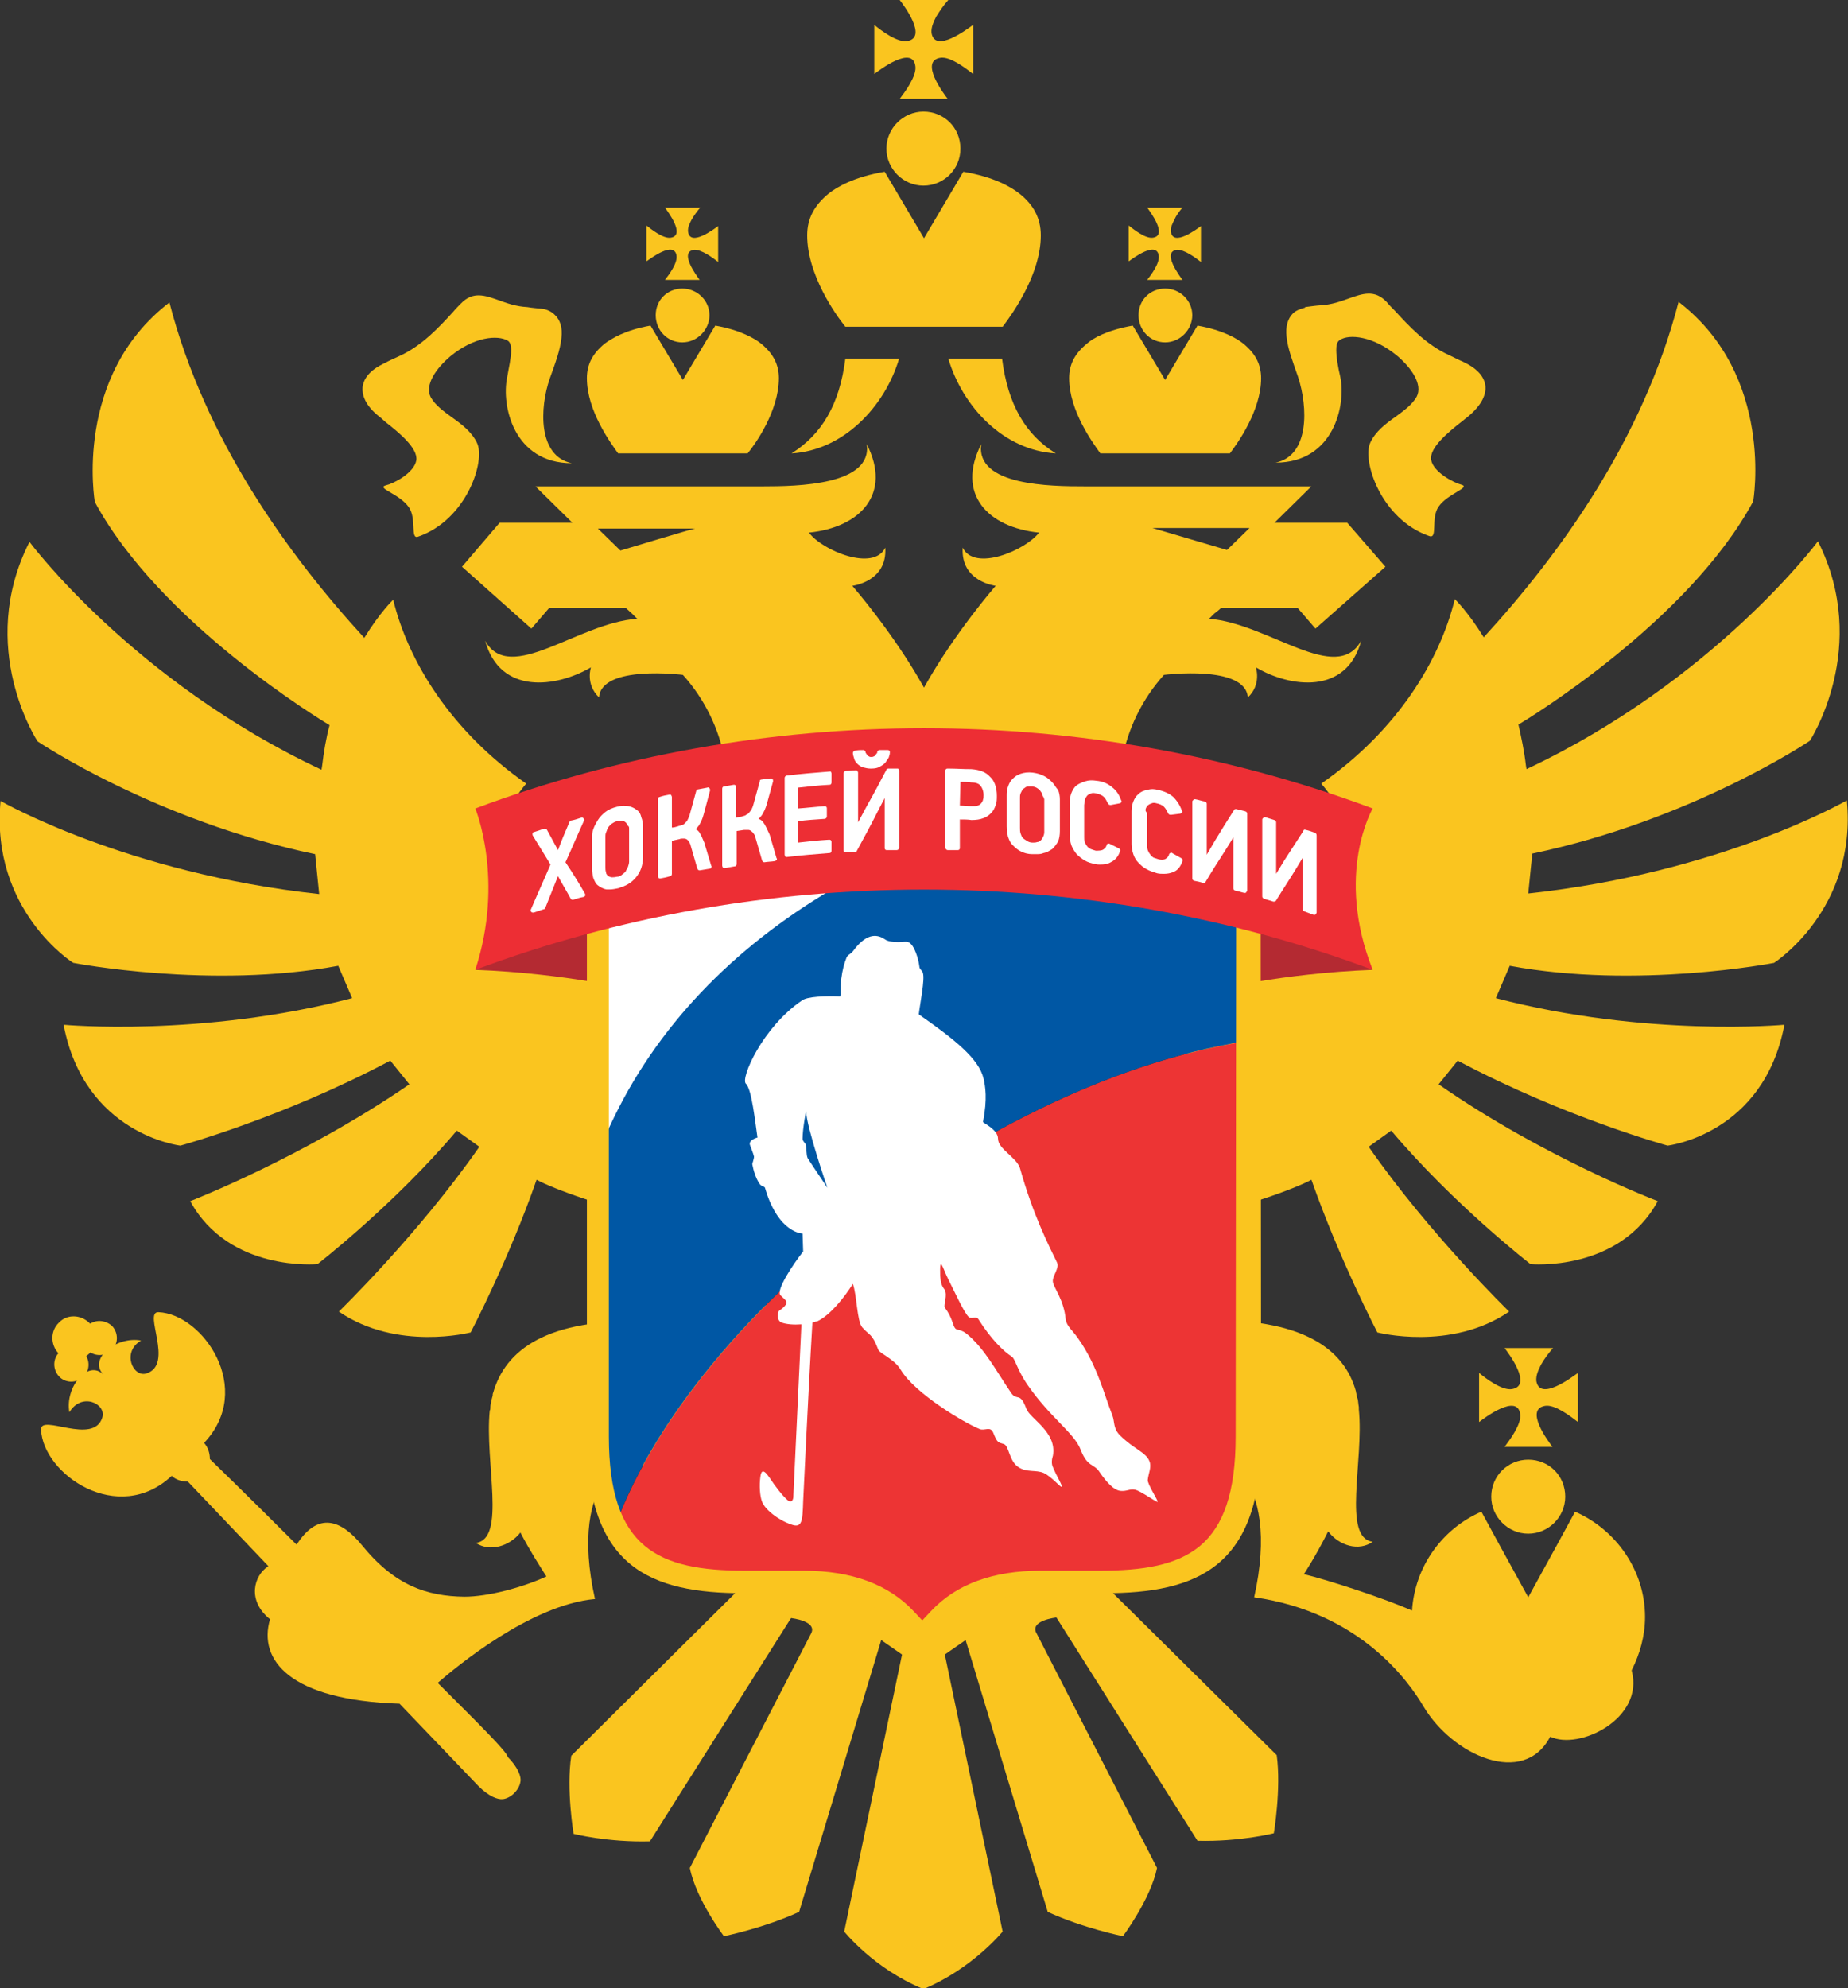
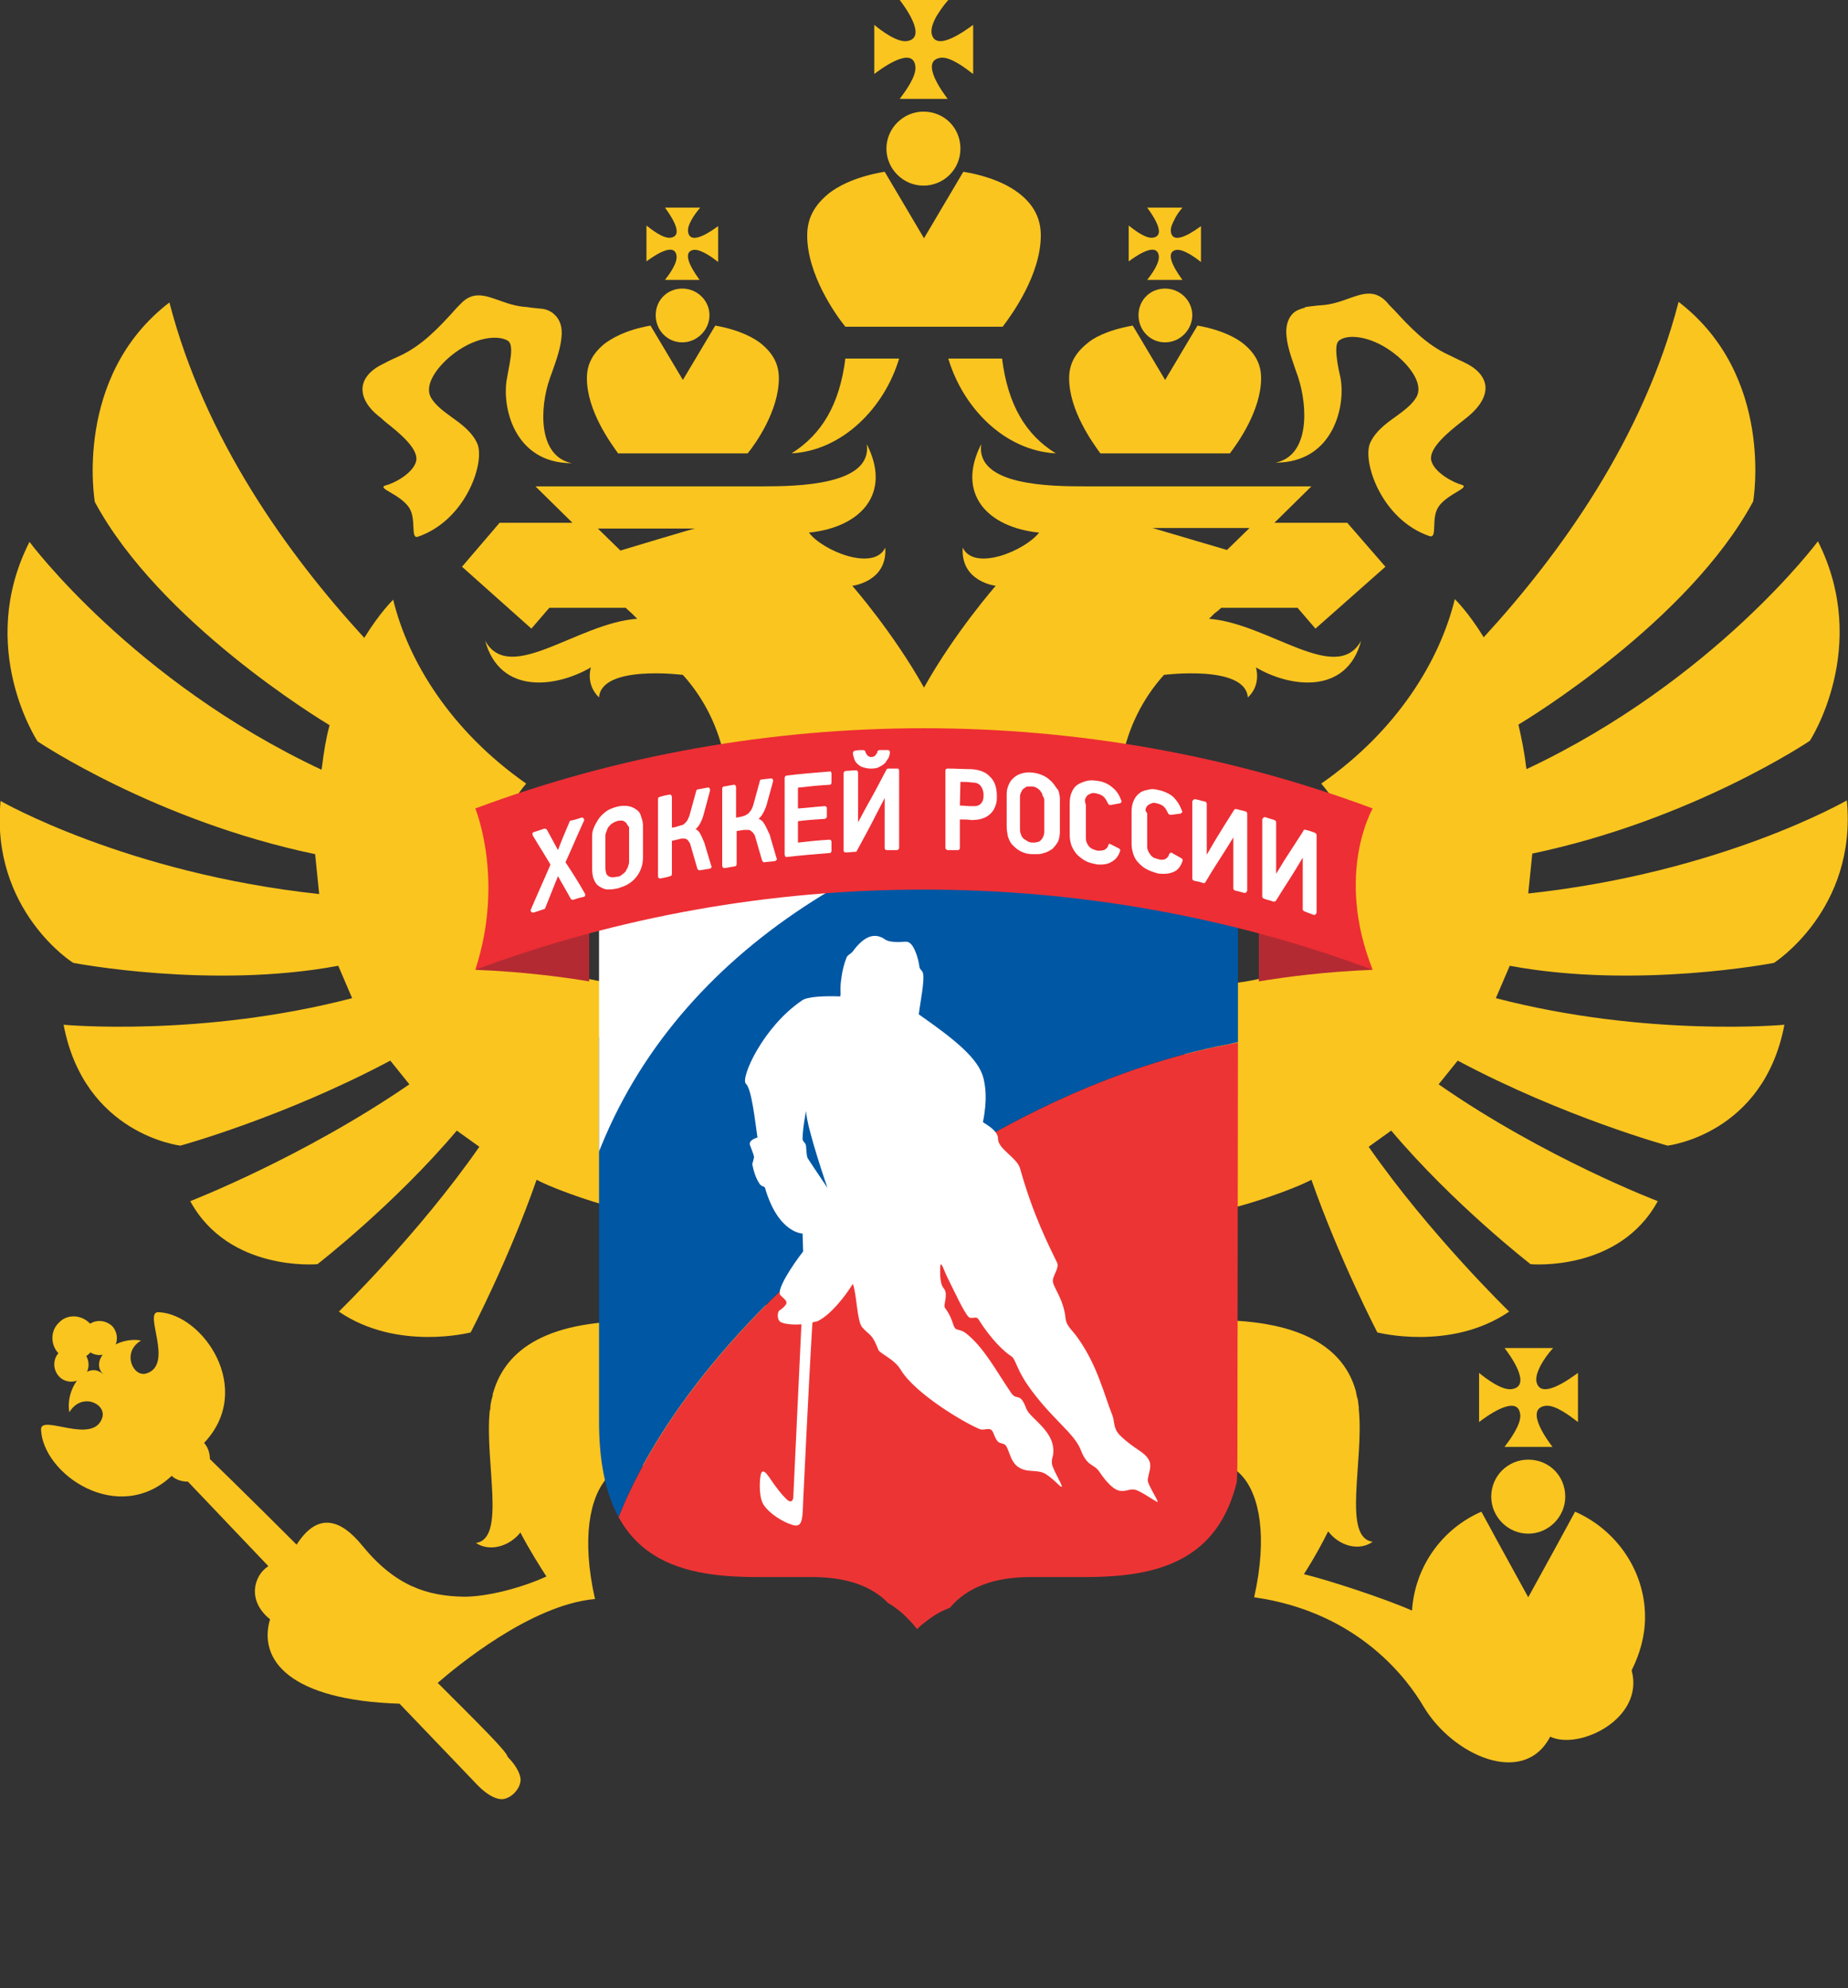
<svg xmlns="http://www.w3.org/2000/svg" xmlns:xlink="http://www.w3.org/1999/xlink" version="1.1" id="_Слой_1" x="0px" y="0px" viewBox="0 0 319.6 343.8" style="enable-background:new 0 0 319.6 343.8;" xml:space="preserve">
  <rect x="0" y="0" width="319.6" height="343.8" fill="#333333" stroke="none" />
  <style type="text/css">
	.st0{fill:#FAC51F;}
	.st1{clip-path:url(#SVGID_2_);}
	.st2{fill:#ED3434;}
	.st3{fill:#0057A4;}
	.st4{fill:#FFFFFF;}
	.st5{fill:#B42A32;}
	.st6{fill-rule:evenodd;clip-rule:evenodd;fill:#FFFFFF;}
	.st7{fill:#ED2E34;}
</style>
  <g>
    <g>
-       <path class="st0" d="M183.3,266.4c0,0,0-0.1,0-0.2l-23.3,14c0,0,6.8-2.2,0,5.3c-0.4-3.7-15-12-22.4-19.3h-1.3c0,0.1,0,0.2,0,0.2    l-37.5,37.2c-0.9,5.8,0.4,13.5,0.4,13.5s5.9,1.5,13.2,1.3l24.4-38.6c0,0,4.8,0.5,3.4,2.8L119.3,323c1.1,5.5,5.9,11.8,5.9,11.8    s6.9-1.4,13-4.2l14.2-47l3.6,2.5l-10,47.9c0,0,5.1,6.4,13.6,9.9c0,0,0,0,0.1,0c0,0,0,0,0.1,0c8.4-3.5,13.6-9.9,13.6-9.9l-10-47.9    l3.6-2.5l14.2,47c6.1,2.8,13,4.2,13,4.2s4.8-6.4,5.9-11.8l-20.8-40.5c-1.4-2.3,3.4-2.8,3.4-2.8l24.4,38.6    c7.3,0.2,13.2-1.3,13.2-1.3c0,0,1.3-7.7,0.5-13.5L183.3,266.4L183.3,266.4z" />
      <path class="st0" d="M211.2,105.1h13.2l3.1,3.6L239.6,98l-6.6-7.6h-12.6l6.4-6.3h-39.1c-6,0-19-0.1-18-7.3    c-4.4,8.6,1.1,14.4,10,15.3c-2.4,3.1-11.2,6.8-13.2,2.6c-0.4,5.9,5.7,6.6,5.7,6.6s-7.1,8.1-12.4,17.6    c-5.3-9.5-12.4-17.6-12.4-17.6s6.1-0.7,5.7-6.6c-2,4.2-10.9,0.5-13.2-2.6c8.9-0.9,14.4-6.7,10-15.3c1,7.1-12,7.3-18,7.3H92.6    l6.4,6.3H86.4L79.9,98l12,10.7l3.1-3.6h13.2c0.4,0.4,0.8,0.7,1.1,1c0.3,0.3,0.6,0.6,0.9,0.9c-10.3,0.7-22,11.5-26.3,3.8    c2.6,9.4,12.3,8.1,18.3,4.6c0,0-1,2.9,1.4,5.2c0.4-5.7,14.5-3.9,14.5-3.9c7.5,8.3,10.1,20.7,5.4,31.6l8.5-5.1    c0.3,2.6,0.6,6.3,0.4,10.1h2.6c0.1-3,0-6.3-0.5-10l3.8-5.4c1.6,5.7,2,11.1,2,15.3h6.5c-0.2-5-0.9-10.5-1.2-12.7l3.3-4.1    c0,0,2.4,7.9,2.9,16.7h6.3c-0.5-5.4-1.4-10.3-1.9-13l3.5-0.7l3.5,0.7c-0.5,2.7-1.4,7.6-1.9,13h6.3c0.5-8.9,2.9-16.7,2.9-16.7    l3.3,4.1c-0.3,2.2-1,7.7-1.2,12.7h6.5c0-4.2,0.4-9.6,2-15.3l3.8,5.4c-0.5,3.7-0.6,7-0.5,10h2.6c-0.2-3.8,0.1-7.5,0.4-10.1l8.5,5.1    c-4.7-10.9-2.1-23.3,5.4-31.6c0,0,14.1-1.8,14.5,3.9c2.4-2.2,1.4-5.2,1.4-5.2c5.9,3.5,15.7,4.8,18.2-4.6c-4.3,7.7-16-3-26.3-3.8    c0.3-0.3,0.6-0.6,0.9-0.9C210.4,105.8,210.8,105.5,211.2,105.1 M107.3,95.2l-3.9-3.8h16.8C120.2,91.3,107.3,95.2,107.3,95.2z     M199.3,91.3h16.8l-3.9,3.8L199.3,91.3z" />
      <path class="st0" d="M306.8,166.5c0,0,14.4-9.2,12.6-28.1c0,0-21.6,12.5-55.1,16.1l0.7-6.9c27.7-5.8,48-19.5,48-19.5    s10.6-16.2,1.4-34.5c0,0-17.9,24.1-50.4,39.4l-0.1-0.6c-0.3-2.6-0.8-4.9-1.3-7.1c1.5-0.9,29.4-17.8,40.6-38.6    c0,0,3.8-21.7-12.9-34.5c-6.1,23.6-20.4,43.5-33.7,58c-2.7-4.4-5-6.6-5-6.6c-2.6,10.6-9.9,22.7-23.1,31.9    c3.1,3.6,5.2,8.1,5.8,13.3c1.4,13.4-8.3,19.9-21.7,21.3c-2.8,0.3-5.6,5.6-8.2,5c0,0,2,35,3.2,34.9c6.1-0.7,16.5-4.5,19.2-6    c4.8,13.7,11.4,26.4,11.4,26.4s12.7,3.3,22.8-3.6c0,0-13.8-13.4-24.3-28.5l3.9-2.8c10.8,12.8,24.1,23.1,24.1,23.1    s15.3,1.4,22-10.9c0,0-19.5-7.4-37.9-20.2l3.3-4.1c18.4,9.8,36.3,14.7,36.3,14.7s16.6-1.9,20.2-20.9c0,0-23.8,2.2-49.9-4.6    l2.4-5.6C283.1,171.1,306.8,166.5,306.8,166.5" />
      <path class="st0" d="M220.6,80c10.1,0,12.2-10,11.2-14.8c-0.4-1.7-0.7-3.4-0.7-4.7c0-0.7,0.1-1.4,0.6-1.7c1.6-1.1,5.8-0.7,9.9,2.7    c2.5,2.1,4.5,5,3.4,7.1c-0.8,1.4-2.2,2.4-3.7,3.5c-1.7,1.2-3.4,2.5-4.3,4.4c-1.5,3.1,1.8,13.3,10.2,16.2c1.5,0.5,0.2-3.1,1.6-5.1    c1.6-2.3,5.7-3.3,3.9-3.8c-1.2-0.3-4.8-2.1-5.2-4.3c-0.3-2.1,3-4.8,5.3-6.6l1-0.8c2.7-2.2,3.2-4.1,3.1-5.3c-0.1-1.1-0.8-2.7-3.4-4    c-0.2-0.1-0.4-0.2-0.6-0.3v0c0,0-0.5-0.2-2.3-1.1c-4-1.8-7-5.1-9.4-7.7c-0.5-0.5-1-1-1.4-1.5c-2.1-2.2-4.2-1.4-6.5-0.6    c-1.4,0.5-3,1.1-5,1.2c-0.4,0-2.6,0.3-2.6,0.3v0.1c-0.8,0.2-1.6,0.5-2.1,1c-0.9,0.9-1.3,2.3-1.1,4c0.2,2.1,1.1,4.4,2,7    C226.2,70.4,226.5,78.8,220.6,80" />
      <path class="st0" d="M65.8,72.2l0.9,0.8c2.3,1.8,5.6,4.5,5.3,6.6c-0.4,2.2-3.9,4-5.2,4.3c-1.9,0.5,2.2,1.4,3.9,3.8    c1.4,2,0.2,5.6,1.6,5.1c8.4-2.9,11.7-13.1,10.2-16.2c-0.9-1.9-2.6-3.2-4.3-4.4c-1.5-1.1-2.9-2.1-3.7-3.5c-1.1-2.1,0.9-5,3.4-7.1    c4.1-3.4,8.2-3.7,9.9-2.7c0.5,0.3,0.6,1,0.6,1.7c0,1.3-0.4,2.9-0.7,4.7c-1,4.8,1.1,14.8,11.2,14.8c-5.9-1.2-5.6-9.6-3.8-14.7    c0.9-2.5,1.8-4.9,2-7c0.2-1.7-0.2-3.1-1.2-4c-0.5-0.5-1.3-0.9-2.1-1v0c0,0-2.2-0.2-2.6-0.3c-2-0.1-3.6-0.7-5-1.2    c-2.3-0.8-4.4-1.6-6.5,0.6c-0.4,0.4-0.9,0.9-1.4,1.5C76,56.5,73,59.8,69,61.6c-1.8,0.8-2.3,1.1-2.3,1.1v0    c-0.2,0.1-0.4,0.2-0.6,0.3c-2.6,1.3-3.3,2.9-3.4,4C62.6,68.1,63,70.1,65.8,72.2" />
      <path class="st0" d="M155.5,62h-9.3c-1,8-4.1,13.1-9.3,16.4C145.8,77.9,153,70.4,155.5,62" />
      <path class="st0" d="M173.3,62H164c2.5,8.4,9.6,15.9,18.6,16.4C177.4,75.2,174.3,70,173.3,62" />
      <path class="st0" d="M159.6,56.5h13.8c1.6-2.1,6.6-9,6.6-15.8c0-2.9-1.2-5.3-3.8-7.3c-1.3-1-4.2-2.8-9.6-3.7l-6.8,11.5l-6.8-11.5    c-5.4,0.9-8.3,2.7-9.6,3.7c-2.6,2.1-3.8,4.4-3.8,7.3c0,6.8,4.9,13.7,6.6,15.8H159.6L159.6,56.5z" />
      <path class="st0" d="M201.3,78.4h11.4c1.3-1.7,5.4-7.4,5.4-13c0-2.4-1-4.3-3.1-6c-1-0.8-3.4-2.3-7.9-3.1l-5.6,9.4l-5.6-9.4    c-4.5,0.8-6.9,2.2-7.9,3.1c-2.1,1.7-3.1,3.6-3.1,6c0,5.6,4.1,11.2,5.4,13H201.3L201.3,78.4z" />
      <path class="st0" d="M117.9,78.4h11.4c1.4-1.7,5.4-7.4,5.4-13c0-2.4-1-4.3-3.1-6c-1-0.8-3.4-2.3-7.9-3.1l-5.6,9.4l-5.6-9.4    c-4.5,0.8-6.8,2.3-7.9,3.1c-2.1,1.7-3.1,3.6-3.1,6c0,5.6,4.1,11.2,5.4,13H117.9L117.9,78.4z" />
      <path class="st0" d="M12.7,166.5c0,0,23.8,4.6,45.8,0.5l2.4,5.6c-26.1,6.8-49.9,4.6-49.9,4.6c3.6,19,20.2,20.9,20.2,20.9    s17.9-4.9,36.3-14.7l3.3,4.1c-18.5,12.7-37.9,20.2-37.9,20.2c6.7,12.3,22,10.9,22,10.9s13.3-10.3,24.1-23.1l3.9,2.8    c-10.5,15.1-24.3,28.5-24.3,28.5c10.1,6.9,22.8,3.6,22.8,3.6s6.6-12.6,11.4-26.4c2.7,1.5,13,5.3,19.2,6c1.1,0.1,3.1-34.9,3.1-34.9    c-2.6,0.6-5.3-4.7-8.2-5c-13.4-1.4-23.1-7.9-21.7-21.3c0.6-5.1,2.7-9.6,5.8-13.3C78,126.4,70.6,114.4,68,103.7c0,0-2.3,2.2-5,6.6    c-13.3-14.5-27.6-34.4-33.7-58C12.6,65.1,16.4,86.8,16.4,86.8c11.2,20.8,39.1,37.7,40.6,38.6c-0.6,2.2-1,4.6-1.3,7.1l-0.1,0.6    C23,117.8,5.1,93.7,5.1,93.7c-9.3,18.3,1.4,34.5,1.4,34.5s20.3,13.7,48,19.5l0.7,6.9C21.8,151,0.1,138.5,0.1,138.5    C-1.7,157.4,12.7,166.6,12.7,166.5" />
      <path class="st0" d="M75.7,291c3-2.6,16-13.5,27.2-14.5c-4.7-20.9,5.7-28.7,14.1-19.2c2.9,3.3,4.2,7,4.7,10.1l10.2,0.2l0.7-41.9    l-21.5-0.4c0.7,2,0.9,3.2,0.9,3.2c-17.5-0.6-24.6,5-26.7,12.3l0,0c-0.1,0.2-0.1,0.4-0.1,0.6c-0.1,0.2-0.1,0.4-0.2,0.7    c-0.1,0.4-0.2,0.9-0.2,1.4c0,0.1,0,0.3-0.1,0.4c-0.9,9,2.9,22.2-2.4,22.9c2.4,1.6,5.8,0.6,7.7-1.8c1.5,2.9,3.4,5.9,4.5,7.6    c-4.1,1.9-10.1,3.5-14.2,3.5c-6.5-0.1-12-1.9-17.7-8.9c-3.6-4.4-7.6-5.9-11.3-0.1c-8.4-8.4-15-14.8-15-14.8c0-1-0.3-2-1-2.8    c8.8-9.3-0.2-22.3-7.9-22.6c-2.7-0.1,2.8,9.1-2.1,10.6c-2.3,0.7-4.3-3.7-0.9-5.7c-4.3-0.8-9.2,3.2-6.5,5.9    c-2.7-2.7-6.7,2.2-5.9,6.5c2.1-3.5,6.4-1.5,5.7,0.9c-1.5,4.9-10.7-0.7-10.6,2.1c0.3,7.7,13.3,16.7,22.6,8c0.7,0.7,1.8,1,2.8,1    c0,0,6,6.3,13.9,14.6l-0.1,0.1c-2.3,1.5-3.7,5.8,0.4,9.1c-2.1,7.1,3.5,14,22.4,14.6c7.5,7.8,13.2,13.8,13.6,14.2    c1.9,1.9,3.4,2.4,4.3,2.3c0,0,0,0,0,0c0.7-0.1,1.4-0.5,1.9-1c0.6-0.6,1-1.3,1.1-2c0.2-0.8-0.4-2.5-2.2-4.3    C87.7,302.9,82.6,297.9,75.7,291" />
      <path class="st0" d="M272.4,261.4l-3.1,5.7l-5,9.1l-5-9.1l-3.1-5.7c-6.7,2.9-11.5,9.4-12,17.1c-4.5-2-14.2-5.2-18.7-6.3    c0,0,2-3,4.2-7.4c1.9,2.5,5.3,3.5,7.7,1.8c-5.3-0.7-1.5-13.9-2.4-22.9l0-0.4c-0.1-0.5-0.1-1-0.2-1.4c-0.1-0.2-0.1-0.4-0.2-0.7    c0-0.2-0.1-0.4-0.1-0.6l0,0c-2-7.3-9.2-12.8-26.7-12.3c0,0,0.2-1.2,0.9-3.2l-21.5,0.3l0.7,41.9l10.2-0.2c0.5-3.1,1.7-6.7,4.7-10.1    c8.4-9.5,18.8-1.8,14.1,19.2c18.3,2.6,26.7,14.5,29.3,18.9c5,8.4,17.3,14,21.9,5.2c5,2.4,16.3-3.1,14.1-11.4c0,0,0-0.1,0-0.1    c1.4-2.8,2.3-5.9,2.3-9.2C284.5,271.6,279.5,264.5,272.4,261.4" />
      <path class="st0" d="M15.5,228.8c1.4,1.5,1.4,3.9-0.1,5.3c-1.5,1.4-3.9,1.4-5.3-0.1c-1.4-1.5-1.4-3.9,0.1-5.3    C11.6,227.2,14,227.3,15.5,228.8" />
      <path class="st0" d="M14.5,233.9c1.1,1.2,1.1,3.1-0.1,4.2c-1.2,1.1-3.1,1.1-4.2-0.1c-1.1-1.2-1.1-3.1,0.1-4.2    C11.5,232.7,13.4,232.8,14.5,233.9" />
      <path class="st0" d="M19.4,229.3c1.1,1.2,1.1,3.1-0.1,4.2c-1.2,1.1-3.1,1.1-4.2-0.1c-1.1-1.2-1.1-3.1,0.1-4.2    S18.2,228.2,19.4,229.3" />
    </g>
    <g>
      <defs>
        <path id="SVGID_1_" d="M103.6,140.9v104.9c0,23.7,13.2,26.9,27.4,26.9h9.4c5.9,0,10.3,1.5,13.2,4.5c0.9,0.5,1.8,1.2,2.6,1.9     c0.3,0.3,0.6,0.6,0.9,0.9c0.1,0.1,0.2,0.2,0.3,0.3c0.4,0.4,0.8,0.9,1.2,1.4c0.9-0.9,1.9-1.6,2.9-2.3c0.9-0.6,1.8-1,2.8-1.4     c2.9-3.5,7.6-5.3,13.9-5.3h9.4c14.2,0,27.4-3.3,27.4-26.9V140.9L103.6,140.9L103.6,140.9z" />
      </defs>
      <clipPath id="SVGID_2_">
        <use xlink:href="#SVGID_1_" style="overflow:visible;" />
      </clipPath>
      <g class="st1">
        <path class="st2" d="M214.1,180.3c-45.3,7.7-97.2,49.5-108.8,86.8c3.4,6.5,10,8,20.3,8h10.9c9.5,0,16.8,2.7,21.9,8.1     c5.1-5.4,12.5-8.1,21.9-8.1h10.9c15.5,0,22.8-3.4,22.8-22.6L214.1,180.3L214.1,180.3z" />
        <path class="st3" d="M166.5,136.2c-29.1,4.8-54.6,20-63.8,45.6v70.7l0,0c0,1.1,0,2.2,0.1,3.2c0,0.1,0,0.2,0,0.4     c0.3,4.7,1.1,8.2,2.5,10.9c11.5-36.9,62.5-78.2,107.5-86.5c0.4-0.1,0.9-0.2,1.3-0.3v-38C198.5,138.8,182.5,136.7,166.5,136.2" />
        <path class="st4" d="M102.7,201.5c13.1-36.5,49.5-58.3,91.1-65.2c-30.6-0.9-61.3,2-91.1,8.9V201.5L102.7,201.5z" />
      </g>
    </g>
    <g>
      <path class="st5" d="M217.7,160.3v9.4c4.8-0.8,11.8-1.7,19.7-2l-12.1-6.1C225.3,161.6,219.8,160.5,217.7,160.3" />
      <path class="st5" d="M101.9,160.3v9.4c-4.8-0.8-11.8-1.7-19.7-2l12.1-6.1C94.2,161.6,99.7,160.5,101.9,160.3" />
-       <path class="st0" d="M218,135.3H101.5v113.3c0,22.4,10.9,26.9,27.2,26.9H139c10,0,16.8,3.7,20.1,11l0.7,1.6l0.7-1.6    c3.3-7.3,10-11,20.1-11h10.3c16.3,0,27.2-4.6,27.2-26.9L218,135.3L218,135.3z M213.7,248.4c0,19.5-8.6,23.2-23.5,23.2H180    c-8.2,0-14.6,2.3-19,7l-1.5,1.6l-1.5-1.6c-4.3-4.6-10.7-7-19-7h-10.2c-14.9,0-23.5-3.8-23.5-23.2V139.5h108.5L213.7,248.4    L213.7,248.4z" />
      <path class="st6" d="M129,187.4c1,0.9,1.6,6.6,2,9.3c0,0-1.6,0.4-1.3,1.3c0.1,0.3,0.6,1.5,0.7,2c0,0.4-0.3,1.2-0.3,1.3    c0.2,1.1,0.6,2.4,1.2,3.3c0.3,0.6,0.9,0.5,1,0.8c2.3,7.9,6.5,7.9,6.5,7.9l0.1,3.1c-1.8,2.3-4.8,6.8-3.9,7.6c0.7,0.7,1.1,0.9,1,1.4    c0,0.1-0.4,0.7-1.2,1.2c-0.4,0.3-0.5,1.8,0.4,2.1c0.8,0.3,2.1,0.4,3.4,0.3l-1.4,29.8c0,0.4-0.2,1.2-1,0.6c-0.9-0.8-2-2.2-3.2-4    c-1.1-1.6-1.4-0.9-1.5,0c-0.2,1.4-0.1,3.3,0.3,4.3c0.5,1.3,2.7,3.1,5,3.9c1.9,0.7,2-0.5,2.1-4c0.1-1.6,0.8-17.5,1.6-30.9    c0.3-0.1,0.5-0.2,0.8-0.2c2.2-1,4.7-4.1,6.2-6.5c0.7,2,0.7,6.4,1.6,7.5c1.3,1.5,1.7,1,2.8,3.9c0.3,0.7,2.8,1.6,3.9,3.5    c2.5,4.1,10.9,9.1,13.6,10.2c0.9,0.4,1.9-0.6,2.4,0.7c0.7,1.8,0.9,1.6,1.8,1.9c0.9,0.3,0.9,2.8,2.4,3.9c1.5,1.1,3.1,0.5,4.5,1.1    c1.3,0.6,2.9,2.5,3.1,2.4c0.2-0.2-0.9-1.9-1.5-3.4c-0.3-0.6-0.2-1.4,0-2c0.7-4.1-3.9-6.3-4.6-8.1c-1.1-3-1.6-1.3-2.6-2.7    c-2.6-3.8-4.7-7.9-7.9-10.4c-0.8-0.6-1.6-0.5-1.8-0.8c-0.5-0.6-0.4-1.7-1.8-3.6c-0.3-0.4,0.6-2.2-0.1-3.2c-0.4-0.5-0.6-1-0.7-2.3    c-0.1-3.7,0.4-1.4,1.3,0.4c1.2,2.4,2.8,5.9,3.6,6.7c0.5,0.5,1.3-0.2,1.7,0.4c2.2,3.5,4.4,5.6,5.8,6.5c0.6,0.4,0.9,2.3,2.8,5    c3.9,5.6,8,8.2,9.1,11.1c1.2,3.1,2.3,2.3,3.3,3.9c1.1,1.6,2.4,3.1,3.6,3.2c1.1,0.1,1.6-0.4,2.5-0.2c1,0.2,3.7,2.2,3.9,2.1    c0.2-0.1-1.8-3.1-1.7-3.8c0.1-1.1,0.7-2.2,0.3-3.2c-0.6-1.6-2.7-2.1-5.1-4.5c-1.2-1.2-0.9-2.3-1.3-3.4c-1.5-3.8-2.6-8.6-5.9-13.3    c-1.1-1.6-2-2.1-2.2-3.4c-0.3-3.3-2-5.3-2.2-6.4c-0.2-1,1.2-2.4,0.7-3.4c-1.4-2.9-4.1-8.1-6.4-16.3c-0.6-1.9-3.8-3.3-3.8-5.1    c0-1.6-2.6-2.7-2.6-2.9c0.8-4,0.4-6.2,0.1-7.5c-0.8-3.4-4.9-6.7-11.2-11.1c0.2-1.8,1.1-6.1,0.7-7.2c-0.1-0.4-0.6-0.6-0.6-1.1    c-0.2-1.6-0.9-3.3-1.4-3.8c-0.6-0.7-1.1-0.4-2.3-0.4c-0.8,0-1.8-0.1-2.3-0.5c-1.5-1-3.3-0.9-5.5,2.1c-0.4,0.5-0.9,0.6-1.1,1.1    c-0.4,1-0.7,2.1-0.9,3.6c-0.3,2.1,0,2.5-0.2,3.1c-2.5-0.1-5.7,0-6.6,0.7C131.9,177.6,128,186.5,129,187.4 M138.8,196.9    c0-1.7,0.6-4.8,0.6-4.8c0.1,2.9,3.7,13.3,3.7,13.3s-3.1-4.6-3.4-5.1c-0.3-0.5-0.2-2.2-0.4-2.5    C139.1,197.5,138.8,197.3,138.8,196.9" />
      <path class="st7" d="M237.4,167.7c-49.5-18.5-105.7-18.5-155.2,0c5.1-15.6,0-27.9,0-27.9c49.5-18.5,105.7-18.5,155.2,0    C237.4,139.8,230.8,151.1,237.4,167.7" />
      <path class="st4" d="M97.8,149.1c1.1-2.4,2.1-4.8,3.2-7.2c0.1-0.1,0-0.3-0.1-0.4c-0.1-0.1-0.2-0.2-0.4-0.1    c-0.6,0.2-1.2,0.4-1.8,0.5c-0.1,0-0.2,0.1-0.2,0.2c-0.7,1.6-1.4,3.3-2,4.9l-1.9-3.5c-0.1-0.2-0.3-0.2-0.5-0.2    c-0.6,0.2-1.2,0.4-1.8,0.6c-0.1,0-0.2,0.1-0.2,0.2c0,0.1,0,0.2,0,0.3c1,1.7,2.1,3.4,3.1,5.1c-1.1,2.6-2.3,5.2-3.4,7.8    c-0.1,0.1,0,0.3,0.1,0.4c0.1,0.1,0.2,0.1,0.3,0.1c0,0,0.1,0,0.1,0c0.6-0.2,1.2-0.4,1.8-0.6c0.1,0,0.2-0.1,0.2-0.2    c0.7-1.8,1.5-3.7,2.2-5.5c0.7,1.3,1.5,2.6,2.2,3.9c0.1,0.2,0.3,0.2,0.4,0.2c0.6-0.2,1.2-0.4,1.8-0.5c0.1,0,0.2-0.1,0.3-0.2    c0-0.1,0-0.2,0-0.3C100.2,152.8,99,150.9,97.8,149.1" />
      <path class="st4" d="M110.2,140.1c-0.4-0.3-0.9-0.6-1.5-0.7c-0.6-0.1-1.2-0.1-2,0.1c-0.8,0.2-1.5,0.5-2,0.9    c-0.5,0.4-1,0.9-1.3,1.4c-0.3,0.5-0.6,1-0.8,1.6c-0.2,0.5-0.2,1.1-0.2,1.5v5.3c0,0.6,0.1,1.2,0.2,1.6c0.2,0.5,0.4,1,0.8,1.3    c0.4,0.3,0.9,0.6,1.5,0.7c0.2,0,0.4,0,0.6,0c0.4,0,0.9-0.1,1.4-0.2c0.6-0.2,1.2-0.4,1.7-0.7c0.5-0.3,1-0.7,1.4-1.2    c0.4-0.5,0.7-1,0.9-1.6c0.2-0.6,0.3-1.2,0.3-1.8v-5.5c0-0.5-0.1-1-0.3-1.5C110.8,140.8,110.6,140.4,110.2,140.1 M108.8,143.3v5.7    c0,0.3-0.1,0.6-0.2,0.9c-0.1,0.3-0.3,0.5-0.4,0.8c-0.2,0.2-0.4,0.4-0.7,0.6c-0.2,0.2-0.5,0.3-0.8,0.3c-0.4,0.1-0.7,0.1-1,0.1    c-0.2-0.1-0.4-0.1-0.6-0.3c-0.1-0.1-0.3-0.3-0.3-0.6c-0.1-0.3-0.1-0.6-0.1-0.9l0-5.2c0-0.2,0-0.5,0.1-0.7c0.1-0.3,0.2-0.5,0.3-0.8    c0.2-0.3,0.4-0.5,0.6-0.7c0.3-0.2,0.6-0.4,1-0.5c0.2-0.1,0.4-0.1,0.6-0.1c0.1,0,0.3,0,0.4,0c0.2,0.1,0.4,0.2,0.6,0.4    c0.1,0.2,0.2,0.3,0.3,0.5C108.8,142.9,108.8,143.1,108.8,143.3" />
      <path class="st4" d="M121,144c-0.2-0.3-0.4-0.5-0.7-0.6c0.2-0.2,0.4-0.4,0.6-0.7c0.3-0.5,0.6-1.1,0.8-1.9l1.1-4.1    c0-0.1,0-0.3-0.1-0.4c-0.1-0.1-0.2-0.2-0.4-0.1c-0.5,0.1-1.1,0.2-1.6,0.3c-0.1,0-0.3,0.1-0.3,0.3l-1.1,4c-0.1,0.4-0.3,0.8-0.4,1    c-0.1,0.2-0.3,0.4-0.5,0.6c-0.2,0.2-0.4,0.3-0.6,0.3c-0.2,0.1-0.4,0.1-0.6,0.2c-0.3,0.1-0.7,0.2-1,0.2v-5.3c0-0.1-0.1-0.2-0.1-0.3    c-0.1-0.1-0.2-0.1-0.3-0.1c-0.6,0.1-1.1,0.2-1.7,0.4c-0.2,0-0.3,0.2-0.3,0.4v13.3c0,0.1,0,0.2,0.1,0.3c0.1,0.1,0.2,0.1,0.2,0.1    h0.1c0.6-0.1,1.1-0.2,1.7-0.4c0.2,0,0.3-0.2,0.3-0.4v-5.7c0.4-0.1,0.8-0.2,1.3-0.3c0.2-0.1,0.4-0.1,0.7-0.1c0.2,0,0.3,0,0.5,0.1    s0.3,0.2,0.4,0.4c0.2,0.2,0.3,0.5,0.4,0.9l1.1,3.8c0.1,0.2,0.2,0.3,0.4,0.3c0.6-0.1,1.2-0.2,1.8-0.3c0.1,0,0.2-0.1,0.2-0.2    c0.1-0.1,0.1-0.2,0-0.3l-1.2-4C121.5,145,121.3,144.5,121,144" />
      <path class="st4" d="M132,142.2c-0.2-0.3-0.5-0.5-0.8-0.6c0.2-0.2,0.4-0.4,0.6-0.7c0.3-0.5,0.6-1.1,0.8-1.8l1.1-4    c0-0.1,0-0.3-0.1-0.4c-0.1-0.1-0.2-0.1-0.3-0.1c-0.5,0.1-1.1,0.1-1.6,0.2c-0.2,0-0.3,0.1-0.3,0.3l-1.1,4c-0.1,0.4-0.3,0.8-0.4,1    c-0.2,0.2-0.3,0.4-0.5,0.6c-0.2,0.1-0.4,0.2-0.5,0.3c-0.2,0.1-0.4,0.1-0.6,0.2c-0.4,0.1-0.7,0.1-1,0.2v-5.3c0-0.1-0.1-0.2-0.1-0.3    c-0.1-0.1-0.2-0.1-0.3-0.1c-0.6,0.1-1.1,0.2-1.7,0.3c-0.2,0-0.3,0.2-0.3,0.4v13.3c0,0.1,0.1,0.2,0.1,0.3c0.1,0.1,0.2,0.1,0.3,0.1    c0,0,0,0,0.1,0c0.6-0.1,1.1-0.2,1.7-0.3c0.2,0,0.3-0.2,0.3-0.4v-5.7l1.3-0.2c0.2,0,0.4,0,0.6,0h0.1c0.2,0,0.4,0.1,0.5,0.2    c0.1,0.1,0.3,0.2,0.4,0.4c0.2,0.2,0.3,0.5,0.4,0.9l1.1,3.8c0.1,0.2,0.2,0.3,0.4,0.3c0.6-0.1,1.2-0.1,1.8-0.2    c0.1,0,0.2-0.1,0.3-0.2c0.1-0.1,0.1-0.2,0-0.3l-1.2-4.1C132.6,143.3,132.4,142.7,132,142.2" />
      <path class="st4" d="M143.6,133.4c-2.5,0.2-5,0.4-7.5,0.7c-0.2,0-0.4,0.2-0.4,0.4v13.3c0,0.1,0.1,0.2,0.1,0.3    c0.1,0.1,0.2,0.1,0.2,0.1h0c2.5-0.3,5-0.5,7.5-0.7c0.2,0,0.3-0.2,0.3-0.4v-1.5c0-0.1,0-0.2-0.1-0.3c-0.1-0.1-0.2-0.1-0.3-0.1    c-1.8,0.1-3.6,0.3-5.4,0.5V142c1.5-0.2,3.1-0.3,4.6-0.4c0.2,0,0.4-0.2,0.4-0.4v-1.4c0-0.1,0-0.2-0.1-0.3c-0.1-0.1-0.2-0.1-0.3-0.1    c-1.5,0.1-3.1,0.3-4.6,0.4v-3.6c1.8-0.2,3.6-0.4,5.5-0.5c0.2,0,0.3-0.2,0.3-0.4v-1.5c0-0.1,0-0.2-0.1-0.3    C143.8,133.5,143.7,133.4,143.6,133.4" />
      <path class="st4" d="M155.2,132.9c-0.5,0-1.1,0-1.6,0c-0.1,0-0.3,0.1-0.3,0.2c-1.1,2.1-2.2,4.2-3.4,6.3c-0.5,0.9-1,1.9-1.5,2.8    v-8.6c0-0.1-0.1-0.2-0.1-0.3c-0.1-0.1-0.2-0.1-0.3-0.1c-0.6,0-1.1,0.1-1.7,0.1c-0.2,0-0.4,0.2-0.4,0.4v13.3c0,0.1,0,0.2,0.1,0.3    c0.1,0.1,0.2,0.1,0.3,0.1c0,0,0,0,0,0c0.5,0,1.1-0.1,1.6-0.1c0.2,0,0.3-0.1,0.3-0.2c1.2-2.2,2.4-4.4,3.5-6.6l1.3-2.5v8.6    c0,0.1,0,0.2,0.1,0.3c0.1,0.1,0.2,0.1,0.3,0.1l1.7,0c0.2,0,0.4-0.2,0.4-0.4c0-4.4,0-8.8,0-13.3c0-0.1,0-0.2-0.1-0.3    C155.4,132.9,155.3,132.9,155.2,132.9" />
      <path class="st4" d="M148.3,132.1c0.2,0.2,0.6,0.5,1,0.6c0.4,0.1,0.8,0.2,1.2,0.2h0.2c0.6,0,1.1-0.1,1.4-0.3    c0.4-0.2,0.7-0.4,1-0.7c0.2-0.3,0.4-0.6,0.6-0.9c0.1-0.3,0.2-0.6,0.2-0.9c0-0.1,0-0.2-0.1-0.3c-0.1-0.1-0.2-0.1-0.3-0.1    c-0.4,0-0.9,0-1.4,0c-0.2,0-0.4,0.2-0.4,0.4c0,0.1,0,0.2-0.1,0.2c-0.1,0.1-0.1,0.2-0.2,0.3c-0.1,0.1-0.2,0.2-0.3,0.2    c-0.1,0.1-0.3,0.1-0.5,0.1c-0.1,0-0.2,0-0.3-0.1c-0.1,0-0.2-0.1-0.3-0.2c-0.1-0.1-0.1-0.2-0.2-0.3c-0.1-0.1-0.1-0.2-0.1-0.2    c0-0.2-0.2-0.4-0.4-0.4c-0.5,0-0.9,0-1.4,0.1c-0.2,0-0.4,0.2-0.4,0.4c0,0.3,0.1,0.6,0.2,0.9C147.8,131.6,148.1,131.9,148.3,132.1" />
      <path class="st4" d="M168,133c-1.4,0-2.7-0.1-4.1-0.1c-0.1,0-0.2,0-0.3,0.1c-0.1,0.1-0.1,0.2-0.1,0.3v13.3c0,0.2,0.2,0.4,0.4,0.4    c0.6,0,1.1,0,1.7,0h0c0.1,0,0.2,0,0.3-0.1c0.1-0.1,0.1-0.2,0.1-0.3v-4.9c0.7,0,1.4,0,2,0.1c0.8,0,1.5-0.1,2-0.3    c0.6-0.2,1-0.5,1.4-0.9c0.4-0.4,0.6-0.8,0.8-1.4c0.2-0.5,0.2-1,0.2-1.6c0-1.4-0.4-2.6-1.2-3.3C170.5,133.5,169.4,133.1,168,133     M166.1,135.2c0.6,0,1.3,0,1.9,0.1c0.8,0,1.3,0.2,1.6,0.6c0.3,0.4,0.5,0.9,0.5,1.6c0,0.3,0,0.5-0.1,0.8c0,0.2-0.2,0.4-0.3,0.6    c-0.2,0.2-0.3,0.3-0.6,0.4c-0.2,0.1-0.5,0.1-0.8,0.1H168c-0.7,0-1.3-0.1-2-0.1L166.1,135.2L166.1,135.2z" />
      <path class="st4" d="M182,135.3c-0.4-0.4-0.8-0.8-1.4-1.1c-0.6-0.3-1.2-0.5-2-0.6c-0.8-0.1-1.5,0-2.1,0.2c-0.6,0.2-1,0.5-1.4,0.9    c-0.4,0.4-0.6,0.8-0.8,1.4c-0.2,0.5-0.2,1-0.2,1.5v5.3c0,0.6,0.1,1.2,0.2,1.7c0.2,0.6,0.4,1.1,0.8,1.5c0.4,0.4,0.8,0.8,1.4,1.1    c0.6,0.3,1.2,0.5,2.1,0.5c0.2,0,0.4,0,0.6,0c0.4,0,0.9,0,1.3-0.2c0.6-0.1,1-0.4,1.5-0.7c0.4-0.4,0.7-0.8,1-1.3    c0.2-0.5,0.3-1.1,0.3-1.8v-5.5c0-0.5-0.1-1.1-0.3-1.6C182.6,136.2,182.4,135.7,182,135.3 M180.6,138.2v5.7c0,0.3-0.1,0.6-0.2,0.8    c-0.1,0.2-0.2,0.4-0.4,0.6c-0.2,0.2-0.4,0.3-0.6,0.3c-0.3,0.1-0.5,0.1-0.8,0.1c-0.4,0-0.7-0.1-1-0.3c-0.3-0.2-0.5-0.3-0.7-0.5    c-0.2-0.2-0.3-0.5-0.4-0.8c-0.1-0.3-0.1-0.6-0.1-1l0-5.2c0-0.2,0-0.4,0.1-0.7c0.1-0.2,0.2-0.4,0.3-0.6c0.1-0.2,0.4-0.3,0.6-0.5    c0.2-0.1,0.4-0.1,0.7-0.1c0.1,0,0.2,0,0.3,0c0.4,0,0.7,0.1,1,0.3c0.3,0.2,0.5,0.4,0.6,0.6c0.2,0.2,0.3,0.5,0.3,0.7    C180.5,137.8,180.5,138,180.6,138.2" />
-       <path class="st4" d="M187.7,138.1c0.1-0.2,0.2-0.4,0.4-0.6c0.1-0.1,0.4-0.2,0.6-0.3c0.2-0.1,0.5-0.1,0.9,0c0.5,0.1,1,0.3,1.3,0.6    c0.3,0.3,0.5,0.7,0.7,1.1c0.1,0.2,0.2,0.3,0.5,0.3c0.5-0.1,1.1-0.2,1.6-0.3c0.1,0,0.2-0.1,0.2-0.2c0.1-0.1,0.1-0.2,0-0.3    c-0.3-0.9-0.8-1.7-1.6-2.3c-0.7-0.6-1.6-1-2.7-1.1c-0.7-0.1-1.3-0.1-1.9,0.1c-0.6,0.2-1.1,0.4-1.5,0.7c-0.4,0.3-0.7,0.8-0.9,1.3    c-0.2,0.5-0.3,1.1-0.3,1.7v5.6c0,0.6,0.1,1.2,0.3,1.8c0.2,0.5,0.5,1,0.9,1.5c0.4,0.4,0.9,0.8,1.4,1.1c0.5,0.3,1.2,0.5,1.8,0.6    c0.3,0.1,0.6,0.1,0.9,0.1c0.7,0,1.3-0.1,1.8-0.4c0.8-0.4,1.3-1,1.6-1.9c0.1-0.2,0-0.4-0.2-0.5l-1.6-0.8c-0.1,0-0.2-0.1-0.3,0    c-0.1,0-0.2,0.1-0.2,0.2c-0.1,0.4-0.3,0.6-0.6,0.8c-0.3,0.2-0.8,0.2-1.3,0.2c-0.4-0.1-0.6-0.2-0.9-0.3c-0.3-0.2-0.5-0.3-0.6-0.5    c-0.2-0.2-0.3-0.5-0.4-0.7c-0.1-0.3-0.1-0.5-0.1-0.8v-5.6C187.6,138.6,187.6,138.3,187.7,138.1" />
+       <path class="st4" d="M187.7,138.1c0.1-0.2,0.2-0.4,0.4-0.6c0.1-0.1,0.4-0.2,0.6-0.3c0.2-0.1,0.5-0.1,0.9,0c0.5,0.1,1,0.3,1.3,0.6    c0.3,0.3,0.5,0.7,0.7,1.1c0.1,0.2,0.2,0.3,0.5,0.3c0.5-0.1,1.1-0.2,1.6-0.3c0.1,0,0.2-0.1,0.2-0.2c0.1-0.1,0.1-0.2,0-0.3    c-0.3-0.9-0.8-1.7-1.6-2.3c-0.7-0.6-1.6-1-2.7-1.1c-0.7-0.1-1.3-0.1-1.9,0.1c-0.6,0.2-1.1,0.4-1.5,0.7c-0.4,0.3-0.7,0.8-0.9,1.3    c-0.2,0.5-0.3,1.1-0.3,1.7v5.6c0,0.6,0.1,1.2,0.3,1.8c0.2,0.5,0.5,1,0.9,1.5c0.4,0.4,0.9,0.8,1.4,1.1c0.5,0.3,1.2,0.5,1.8,0.6    c0.3,0.1,0.6,0.1,0.9,0.1c0.7,0,1.3-0.1,1.8-0.4c0.8-0.4,1.3-1,1.6-1.9c0.1-0.2,0-0.4-0.2-0.5l-1.6-0.8c-0.1,0-0.2,0.1-0.2,0.2c-0.1,0.4-0.3,0.6-0.6,0.8c-0.3,0.2-0.8,0.2-1.3,0.2c-0.4-0.1-0.6-0.2-0.9-0.3c-0.3-0.2-0.5-0.3-0.6-0.5    c-0.2-0.2-0.3-0.5-0.4-0.7c-0.1-0.3-0.1-0.5-0.1-0.8v-5.6C187.6,138.6,187.6,138.3,187.7,138.1" />
      <path class="st4" d="M198.2,139.7c0.1-0.2,0.2-0.4,0.4-0.5c0.1-0.1,0.3-0.2,0.6-0.3c0.2-0.1,0.5-0.1,0.8,0c0.5,0.1,1,0.3,1.3,0.6    c0.3,0.3,0.5,0.7,0.7,1.1c0.1,0.2,0.2,0.3,0.5,0.3l1.6-0.2c0.1,0,0.2-0.1,0.3-0.2c0.1-0.1,0.1-0.2,0-0.3c-0.3-0.9-0.8-1.7-1.5-2.4    c-0.7-0.6-1.6-1-2.6-1.2c-0.7-0.2-1.3-0.2-1.9,0c-0.6,0.1-1.1,0.3-1.5,0.7c-0.4,0.3-0.7,0.8-0.9,1.3c-0.2,0.5-0.3,1.1-0.3,1.7v5.6    c0,0.6,0.1,1.2,0.3,1.8c0.2,0.6,0.5,1.1,0.9,1.5c0.4,0.4,0.8,0.8,1.4,1.1c0.5,0.3,1.2,0.5,1.8,0.7c0.4,0.1,0.8,0.1,1.2,0.1    c0.6,0,1.1-0.1,1.6-0.3c0.8-0.3,1.3-1,1.6-1.9c0.1-0.2,0-0.4-0.2-0.5c-0.5-0.3-1.1-0.6-1.6-0.9c-0.1-0.1-0.2-0.1-0.3,0    c-0.1,0.1-0.2,0.1-0.2,0.2c-0.1,0.4-0.3,0.6-0.6,0.8c-0.3,0.2-0.7,0.2-1.2,0.1c-0.3-0.1-0.6-0.2-0.9-0.3c-0.3-0.2-0.5-0.4-0.6-0.6    c-0.2-0.2-0.3-0.5-0.4-0.7c-0.1-0.3-0.1-0.5-0.1-0.8v-5.6C198,140.2,198.1,140,198.2,139.7" />
      <path class="st4" d="M213.8,139.9c-0.2,0-0.3,0-0.4,0.2c-1.1,1.7-2.2,3.5-3.3,5.3l-1.4,2.4v-8.8c0-0.2-0.1-0.3-0.3-0.4    c-0.6-0.1-1.1-0.3-1.7-0.4c-0.1,0-0.2,0-0.3,0.1c-0.1,0.1-0.2,0.2-0.2,0.3v13.3c0,0.2,0.1,0.3,0.3,0.4c0.5,0.1,1.1,0.2,1.6,0.4    c0.2,0,0.3,0,0.4-0.2c1.1-1.9,2.3-3.7,3.5-5.6l1.3-2.1v8.8c0,0.2,0.1,0.3,0.3,0.4c0.6,0.1,1.1,0.3,1.6,0.4c0,0,0.1,0,0.1,0    c0.1,0,0.2,0,0.2-0.1c0.1-0.1,0.2-0.2,0.2-0.3v-13.3c0-0.2-0.1-0.3-0.3-0.4C214.9,140.2,214.3,140,213.8,139.9" />
      <path class="st4" d="M227.4,144c-0.5-0.2-1.1-0.4-1.6-0.5c-0.2-0.1-0.4,0-0.4,0.2c-1.1,1.7-2.2,3.4-3.3,5.1l-1.4,2.3v-8.9    c0-0.2-0.1-0.3-0.3-0.4l-1.6-0.5c-0.1,0-0.2,0-0.3,0.1c-0.1,0.1-0.2,0.2-0.2,0.3v13.3c0,0.2,0.1,0.3,0.3,0.4    c0.5,0.2,1.1,0.3,1.6,0.5c0.2,0,0.4,0,0.5-0.2c1.1-1.8,2.3-3.6,3.4-5.4l1.2-2v8.9c0,0.2,0.1,0.3,0.3,0.4c0.5,0.2,1.1,0.4,1.6,0.6    c0,0,0.1,0,0.1,0c0.1,0,0.2,0,0.2-0.1c0.1-0.1,0.2-0.2,0.2-0.3v-13.3C227.7,144.2,227.6,144.1,227.4,144" />
    </g>
    <g>
      <path class="st0" d="M119.6,38c-0.3,0.6-0.7,1.3-0.6,2.1c0.4,2.6,4.5-0.5,5.2-1v6.2c-0.9-0.7-2.9-2.2-4.2-2.1    c-2.6,0.4,0.5,4.5,1,5.2H115c0.7-0.9,2.2-2.9,2-4.2c-0.4-2.6-4.5,0.5-5.2,1V39c0.9,0.7,2.9,2.3,4.2,2.1c2.6-0.4-0.5-4.5-1-5.2h6.1    C120.5,36.6,120,37.3,119.6,38L119.6,38L119.6,38z" />
      <path class="st0" d="M118,49.9c2.6,0,4.7,2.1,4.7,4.6s-2.1,4.7-4.7,4.7c-2.6,0-4.6-2.1-4.6-4.7S115.4,49.9,118,49.9L118,49.9z" />
    </g>
    <g>
      <path class="st0" d="M161.9,2.9c-0.4,0.8-0.9,1.8-0.8,2.8c0.6,3.6,6.2-0.7,7.2-1.4v8.5c-1.3-1-4-3.1-5.7-2.8    c-3.6,0.6,0.6,6.2,1.3,7.1h-8.3c0.9-1.2,3-4,2.7-5.7c-0.5-3.6-6.2,0.7-7.1,1.4V4.3c1.2,1,4,3.1,5.7,2.8c3.6-0.6-0.6-6.2-1.3-7.1    h8.4C163.1,1,162.4,2.1,161.9,2.9L161.9,2.9L161.9,2.9z" />
      <path class="st0" d="M159.7,19.3c3.6,0,6.4,2.8,6.4,6.4s-2.9,6.4-6.4,6.4s-6.4-2.9-6.4-6.4S156.2,19.3,159.7,19.3L159.7,19.3z" />
    </g>
    <g>
      <path class="st0" d="M266.5,236c-0.4,0.8-0.9,1.8-0.8,2.8c0.6,3.6,6.2-0.7,7.2-1.4v8.5c-1.3-1-4-3.1-5.7-2.8    c-3.6,0.6,0.6,6.2,1.3,7.1h-8.3c0.9-1.2,3-4,2.7-5.7c-0.5-3.6-6.2,0.7-7.1,1.4v-8.5c1.2,1,4,3.1,5.7,2.8c3.6-0.6-0.6-6.2-1.3-7.1    h8.4C267.7,234.1,267,235.1,266.5,236L266.5,236L266.5,236z" />
      <path class="st0" d="M264.3,252.4c3.6,0,6.4,2.8,6.4,6.4c0,3.5-2.9,6.4-6.4,6.4s-6.4-2.9-6.4-6.4    C257.9,255.2,260.8,252.4,264.3,252.4L264.3,252.4L264.3,252.4z" />
    </g>
    <g>
      <path class="st0" d="M203.1,38c-0.3,0.6-0.7,1.3-0.6,2.1c0.4,2.6,4.5-0.5,5.2-1v6.2c-0.9-0.7-2.9-2.2-4.2-2.1    c-2.6,0.4,0.5,4.5,1,5.2h-6.1c0.7-0.9,2.2-2.9,2-4.2c-0.4-2.6-4.5,0.5-5.2,1V39c0.9,0.7,2.9,2.3,4.2,2.1c2.6-0.4-0.5-4.5-1-5.2    h6.1C203.9,36.6,203.4,37.3,203.1,38L203.1,38L203.1,38z" />
      <path class="st0" d="M201.5,49.9c2.6,0,4.7,2.1,4.7,4.6s-2.1,4.7-4.7,4.7c-2.6,0-4.6-2.1-4.6-4.7S198.9,49.9,201.5,49.9    L201.5,49.9z" />
    </g>
  </g>
</svg>